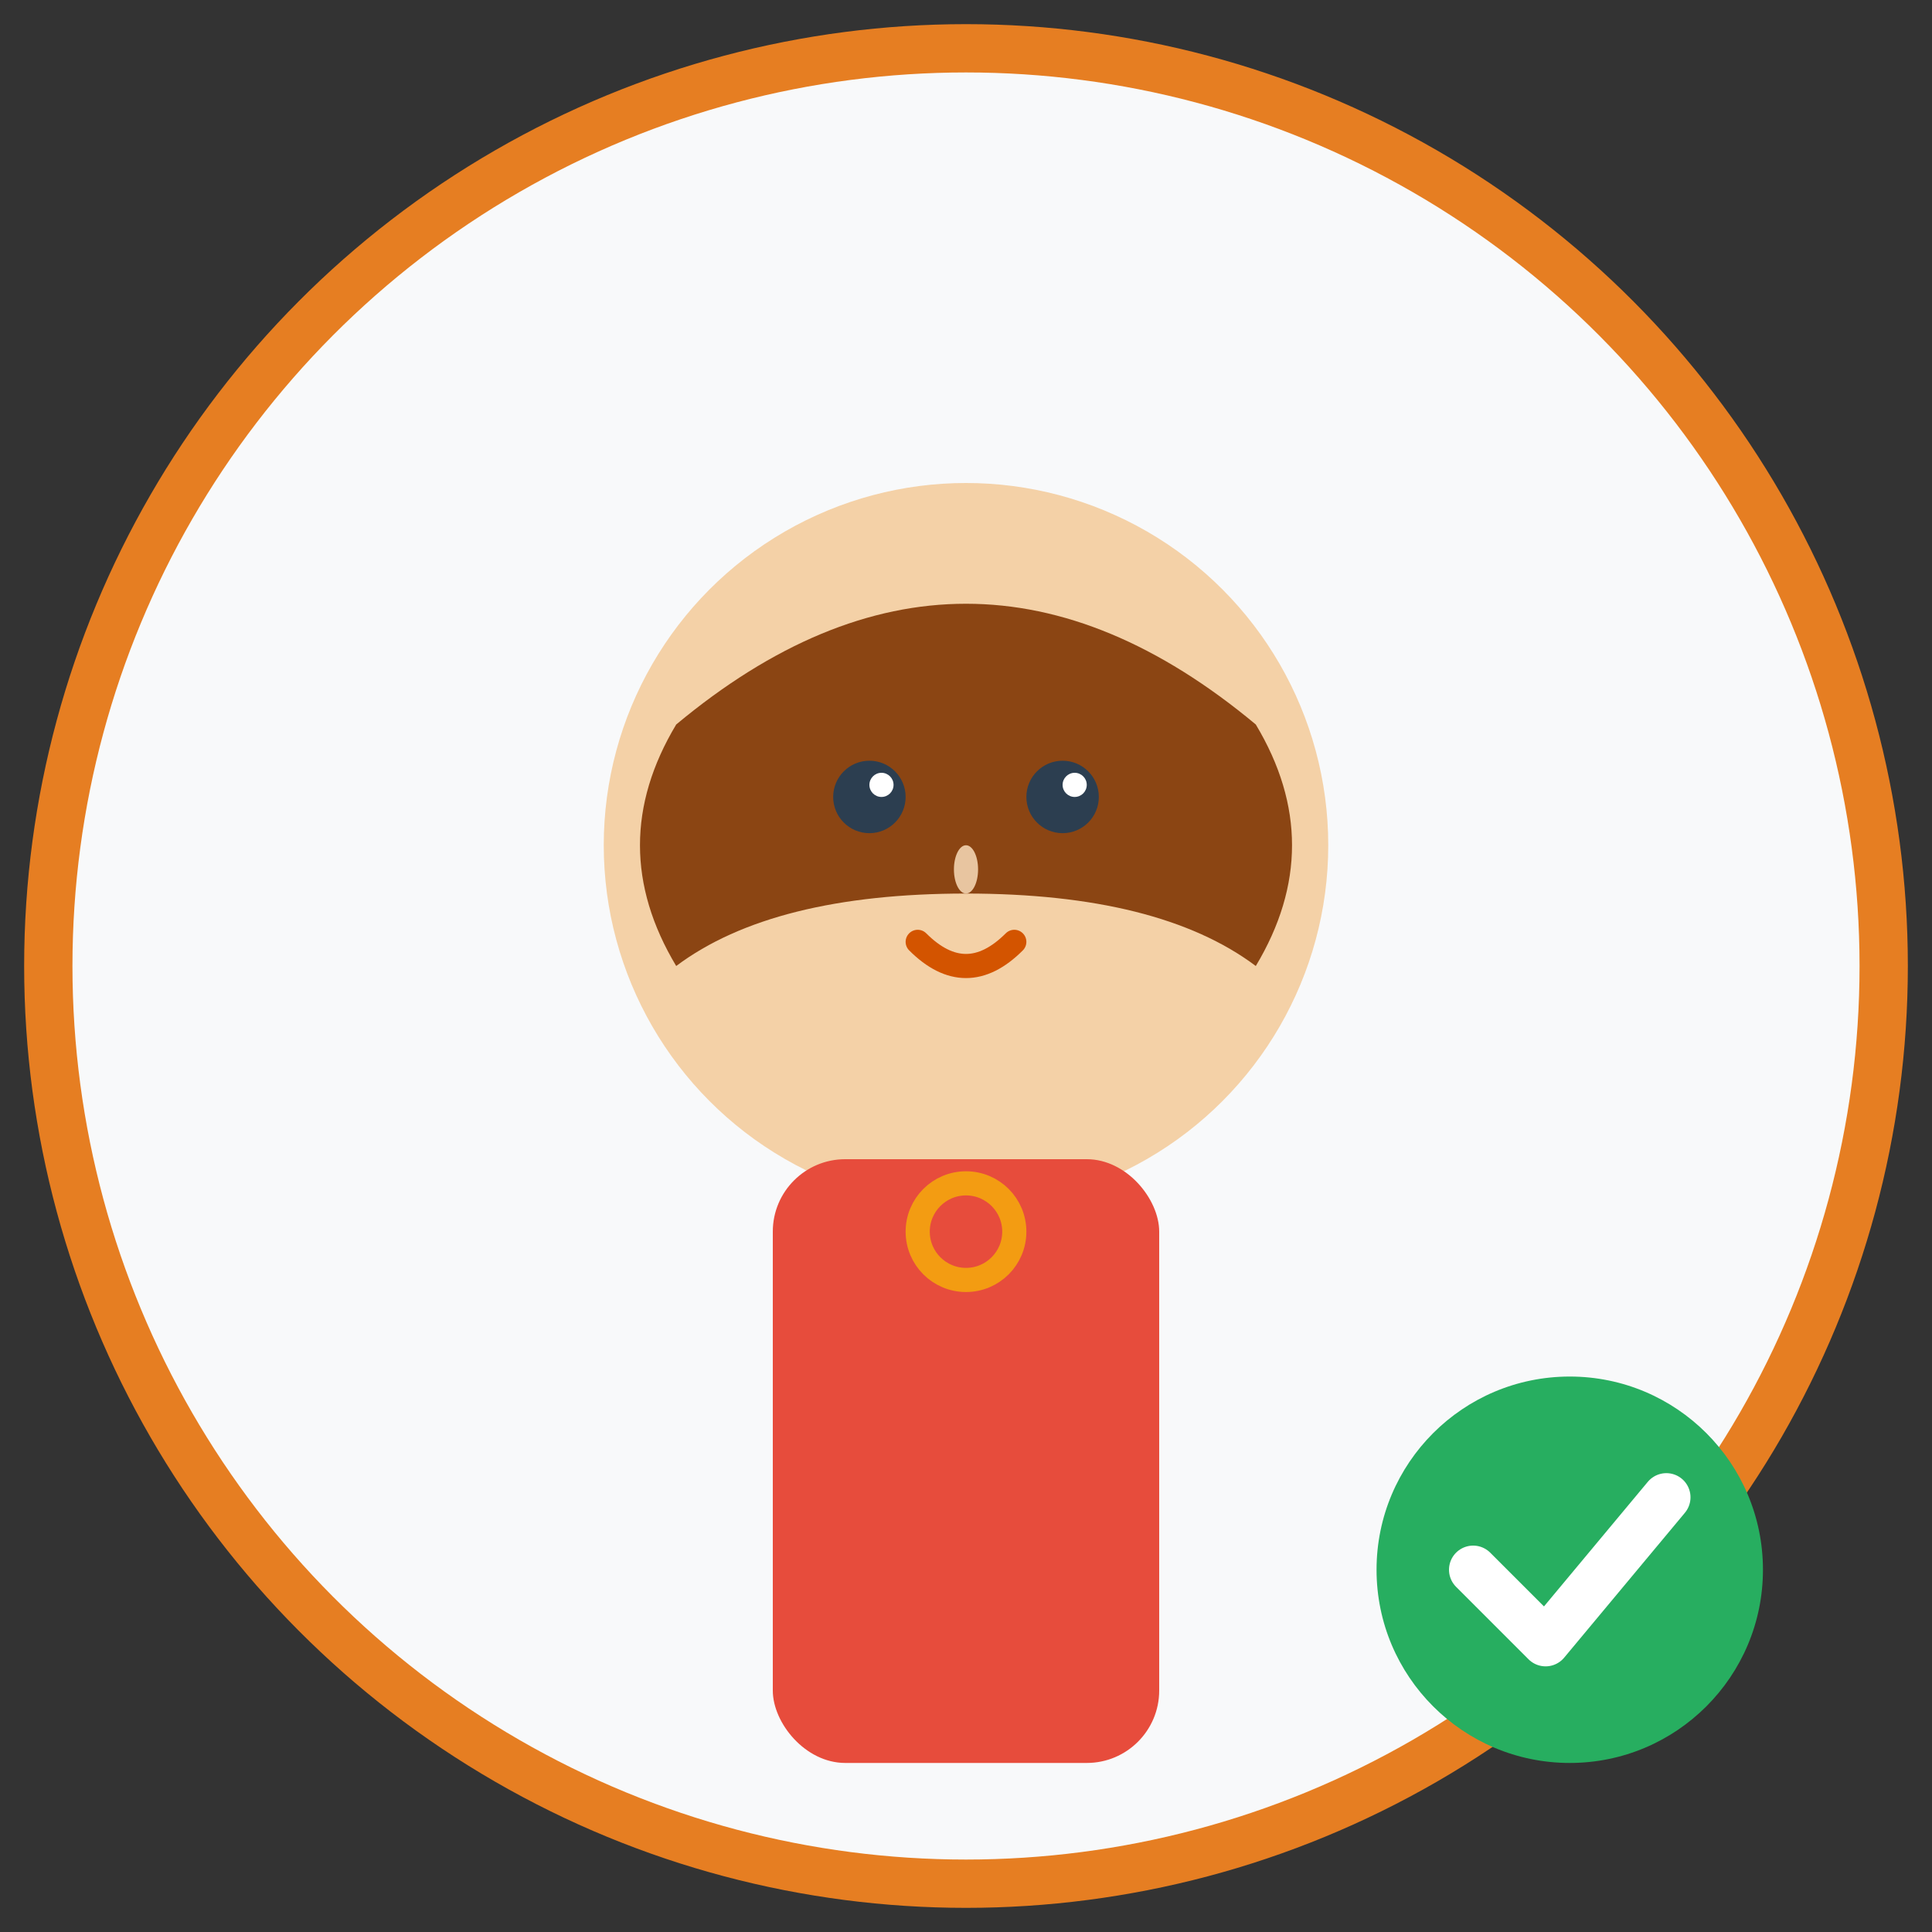
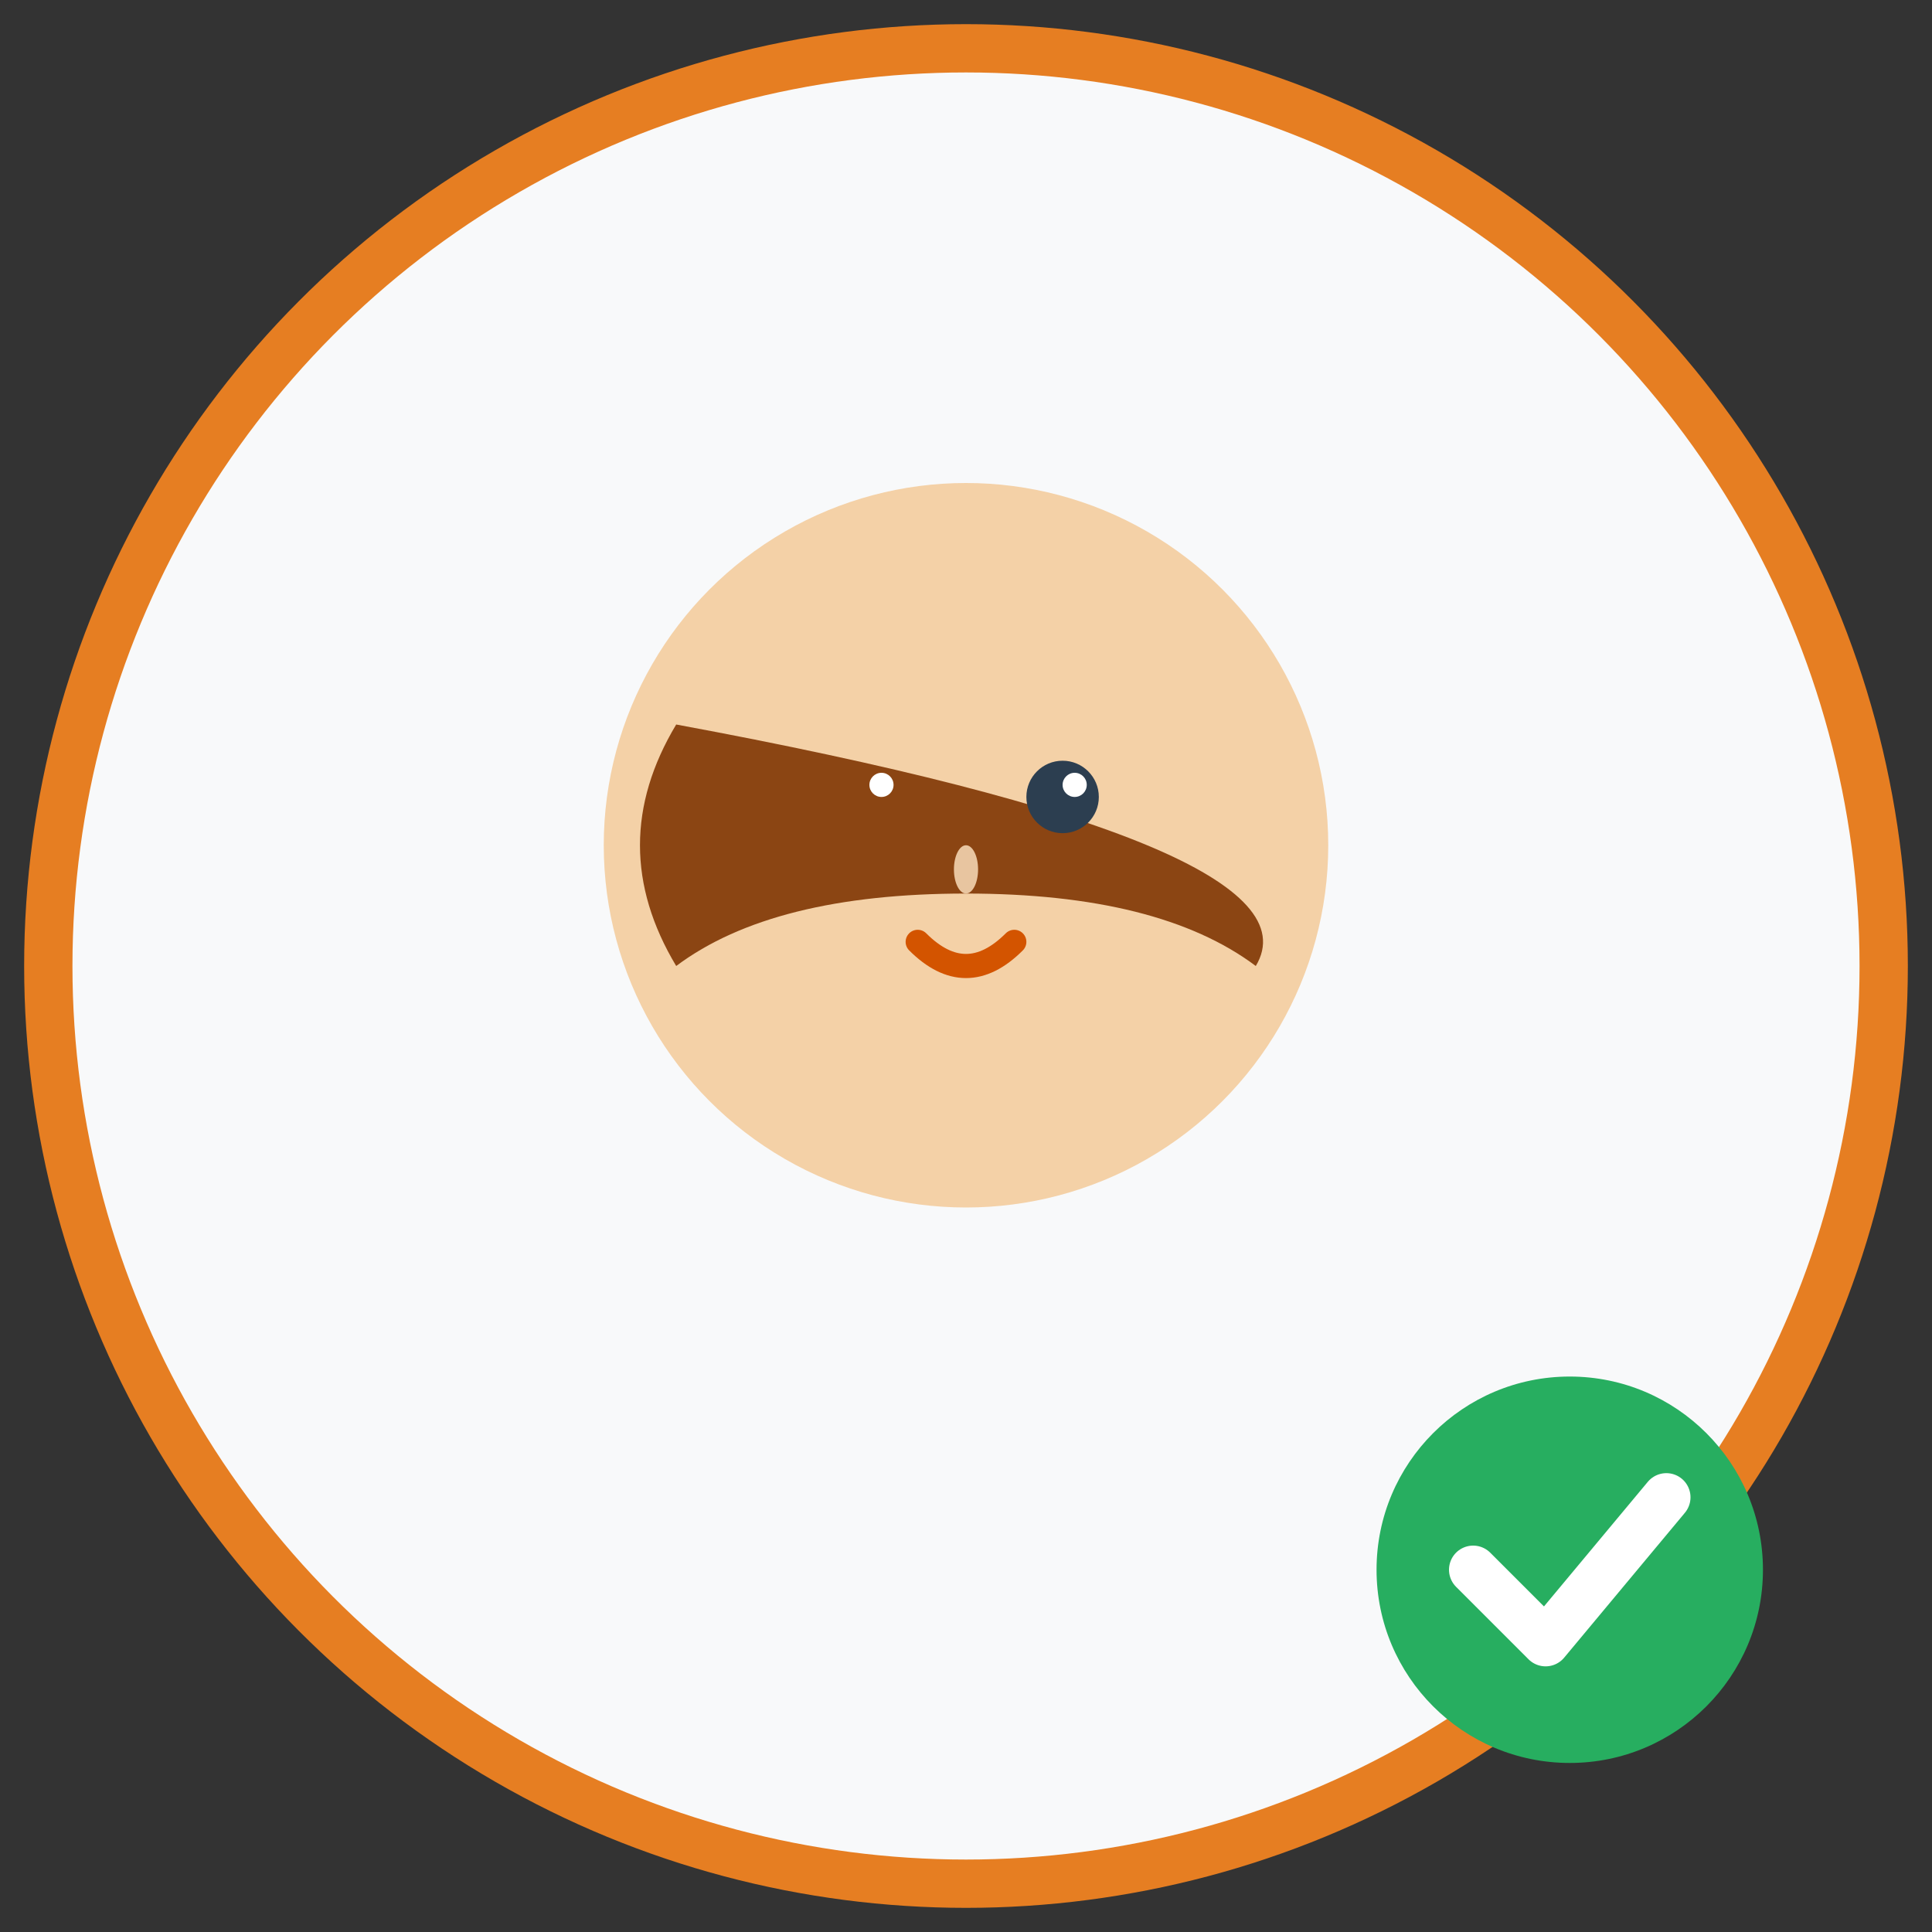
<svg xmlns="http://www.w3.org/2000/svg" width="80" height="80" viewBox="0 0 80 80" fill="none">
  <rect x="0" y="0" width="80" height="80" fill="#333333" stroke="none" />
  <circle cx="40" cy="40" r="38" fill="#f8f9fa" stroke="#e67e22" stroke-width="2" />
  <g transform="translate(20, 15)">
    <circle cx="20" cy="20" r="15" fill="#f4d1a7" />
-     <path d="M8 15Q20 5 32 15Q35 20 32 25Q28 22 20 22Q12 22 8 25Q5 20 8 15Z" fill="#8b4513" />
-     <circle cx="16" cy="18" r="1.5" fill="#2c3e50" />
+     <path d="M8 15Q35 20 32 25Q28 22 20 22Q12 22 8 25Q5 20 8 15Z" fill="#8b4513" />
    <circle cx="24" cy="18" r="1.5" fill="#2c3e50" />
    <circle cx="16.5" cy="17.5" r="0.5" fill="white" />
    <circle cx="24.5" cy="17.5" r="0.5" fill="white" />
    <ellipse cx="20" cy="21" rx="0.5" ry="1" fill="#e8c5a0" />
    <path d="M18 24Q20 26 22 24" stroke="#d35400" stroke-width="1" fill="none" stroke-linecap="round" />
-     <rect x="12" y="33" width="16" height="25" fill="#e74c3c" rx="3" />
-     <circle cx="20" cy="36" r="2" fill="none" stroke="#f39c12" stroke-width="1" />
  </g>
  <g transform="translate(55, 55)">
    <circle cx="10" cy="10" r="8" fill="#27ae60" />
    <path d="M6 10L9 13L14 7" stroke="white" stroke-width="2" stroke-linecap="round" stroke-linejoin="round" />
  </g>
</svg>